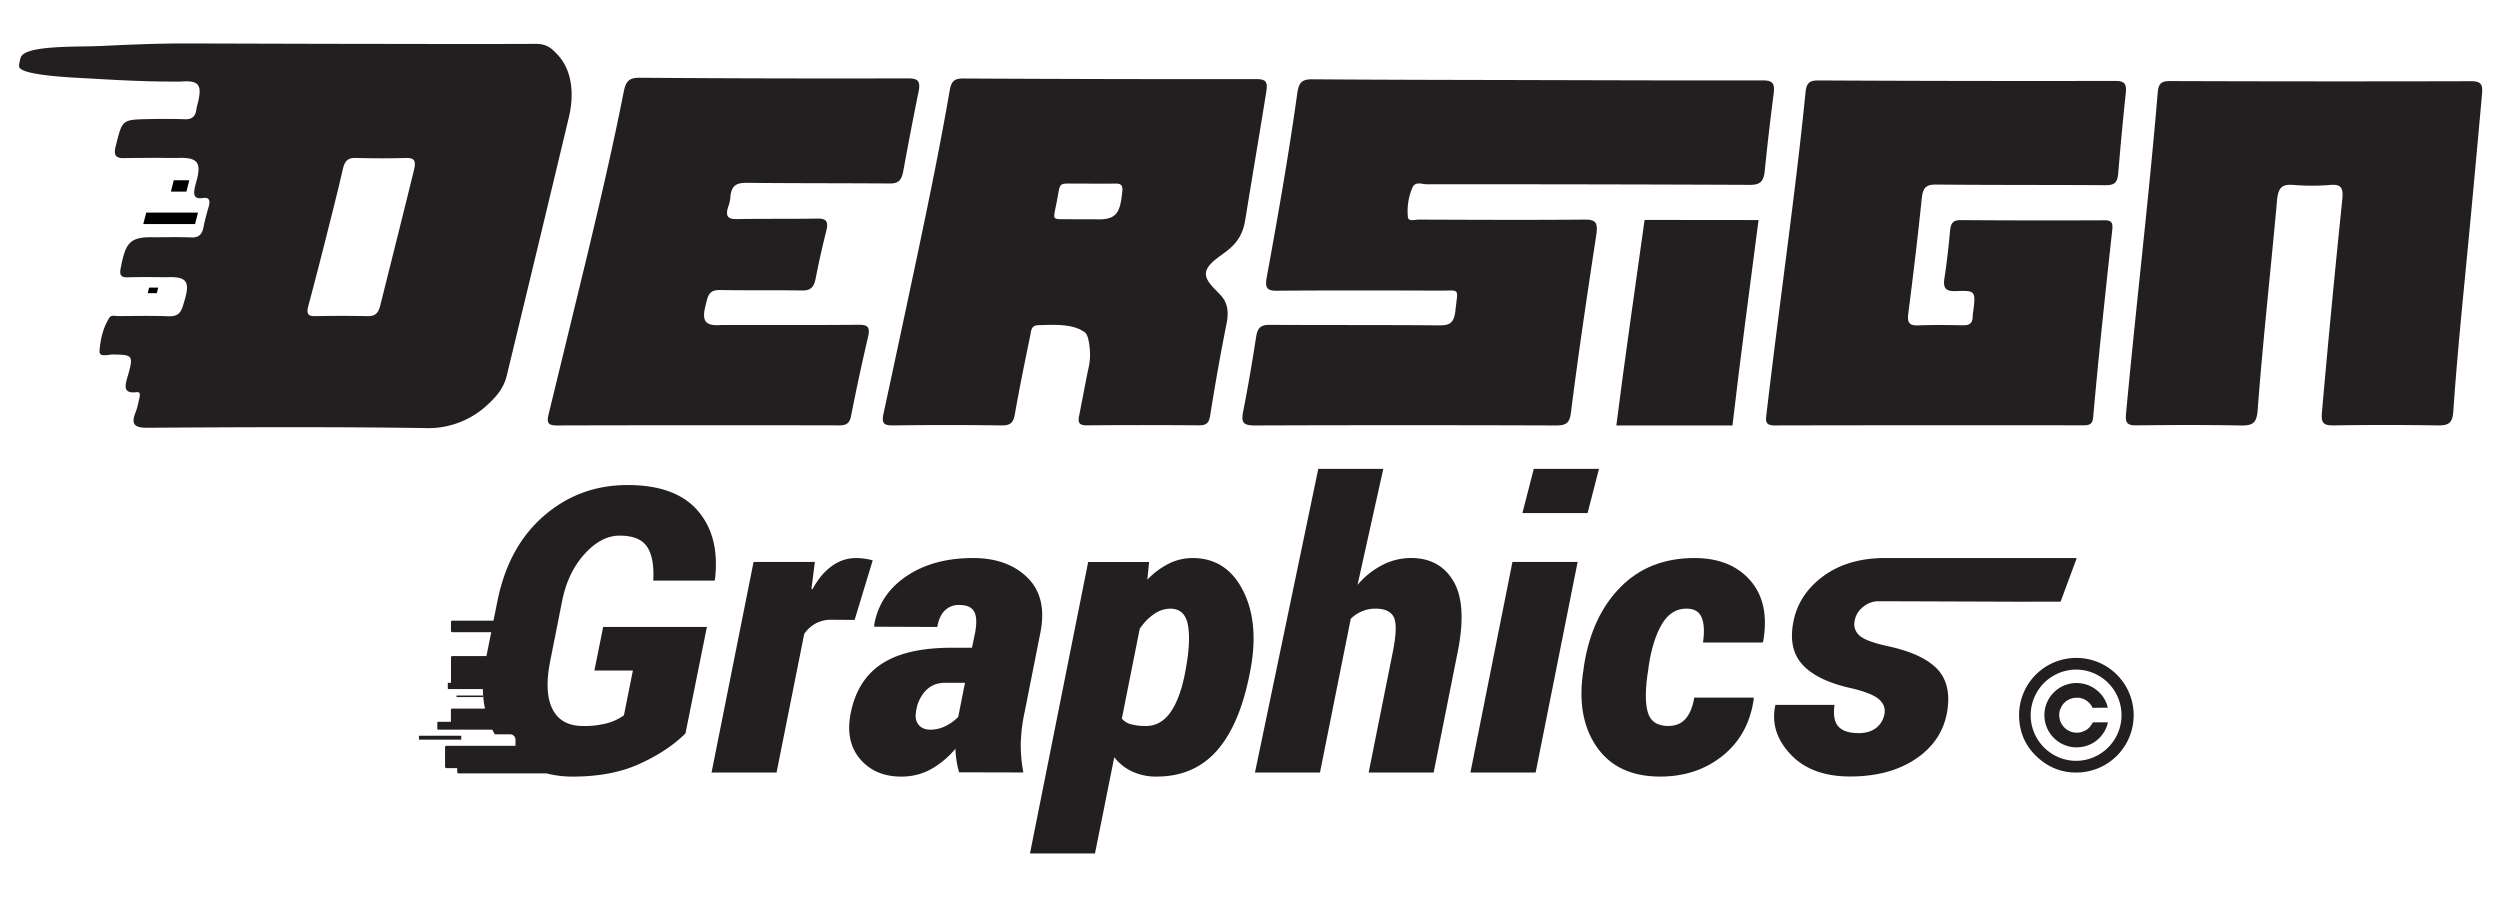
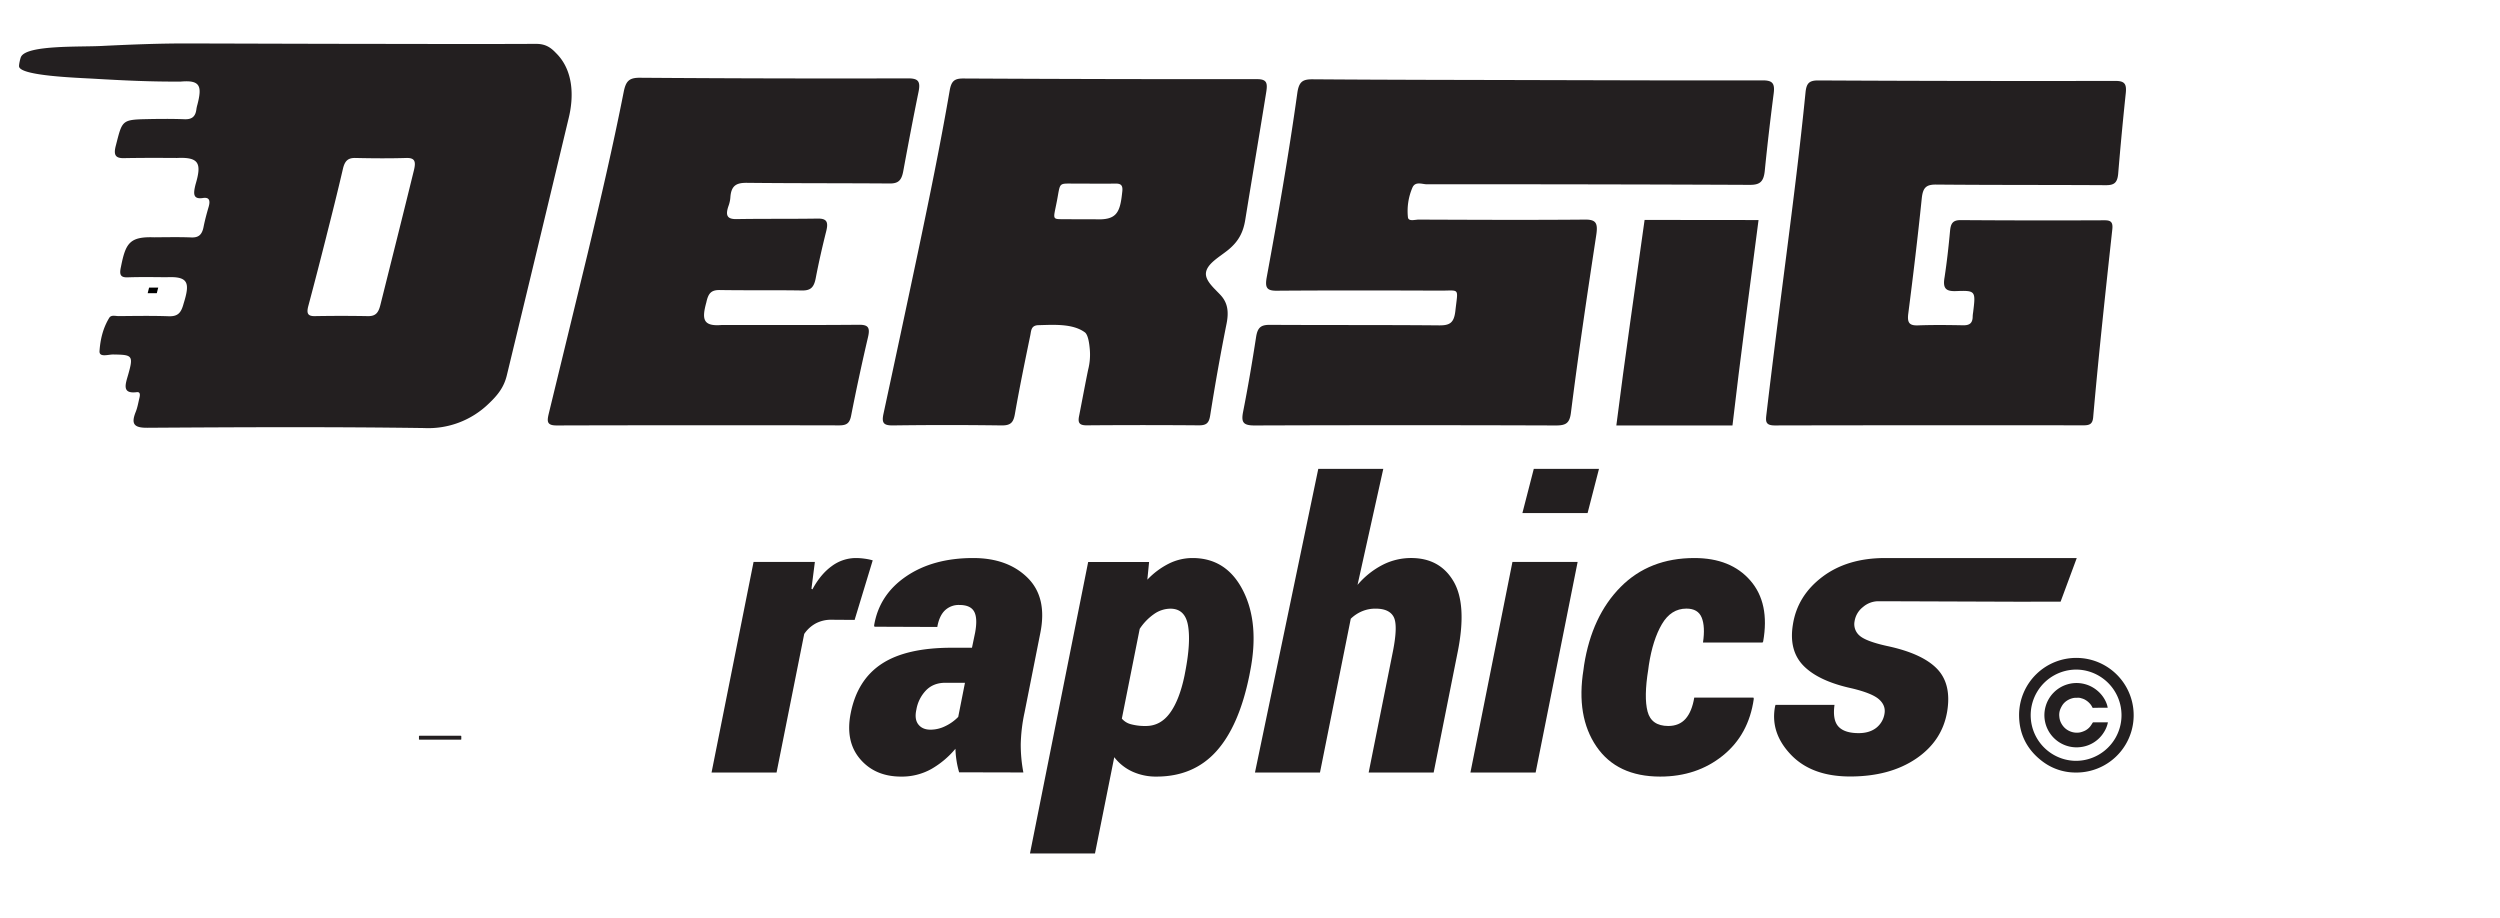
<svg xmlns="http://www.w3.org/2000/svg" viewBox="0 0 1904 699">
  <defs>
    <style>.cls-1{fill:#231f20;}</style>
  </defs>
  <title>drs</title>
  <g id="Layer_10" data-name="Layer 10">
    <g id="graphic">
      <path class="cls-1" d="M650.88,472.12,633.24,472a24.75,24.75,0,0,0-12,2.82,25,25,0,0,0-8.75,8L591.43,588.34H541.92l32-160.39h46.69L618,448.4l.74.45q6.22-11.57,14.75-17.71A30.89,30.89,0,0,1,651.91,425a48.83,48.83,0,0,1,6.75.51,40.14,40.14,0,0,1,6,1.26Z" />
      <path class="cls-1" d="M730.48,588.19a67.2,67.2,0,0,1-1.93-8.53,70.67,70.67,0,0,1-.89-9.41,67.84,67.84,0,0,1-18.46,15.49,46,46,0,0,1-22.9,5.71q-19.86,0-31.27-13.42t-7.12-34.91q5-25.33,23.64-37.57t53.29-12.23h15.42l2.37-11.41q2.07-11.13-.74-16.16t-11.27-5a15.15,15.15,0,0,0-11,4.15q-4.29,4.15-5.78,12.6L666,477.31l-.29-.89Q669.56,453,690.08,439t51.07-14q26.24,0,41.43,15t9.71,42.17l-12,60.48a127.18,127.18,0,0,0-2.89,24.16,113,113,0,0,0,2,21.5Zm-21.79-32.47A25.52,25.52,0,0,0,720,553a34.1,34.1,0,0,0,9.78-7L734.92,520H720q-9.19,0-14.82,5.86a27.87,27.87,0,0,0-7.27,14.6q-1.62,7.26,1.49,11.26T708.69,555.72Z" />
      <path class="cls-1" d="M951.49,514.52q-7.86,38.54-25.2,57.73t-45.51,19.2a43.37,43.37,0,0,1-18.31-3.78,36.62,36.62,0,0,1-13.85-11L833.94,650H784.43l44.32-222h46.4l-1.34,13.49a59,59,0,0,1,16.24-12.16A40.42,40.42,0,0,1,908.2,425q25.95,0,38.54,24.9t5.34,61.51Zm-48.77-3.12q4.29-22.23,2.07-35t-13.34-12.83a21.94,21.94,0,0,0-12.52,4.08A41.46,41.46,0,0,0,868,478.94L854.4,547.28a13.36,13.36,0,0,0,6.89,4.29,41.33,41.33,0,0,0,11.49,1.34q11,0,18.23-9.86t11.12-28.53Z" />
      <path class="cls-1" d="M1033.9,445.44a62.76,62.76,0,0,1,19-15.19,47.5,47.5,0,0,1,21.79-5.26q21.8,0,32.24,17.63t3.33,53.52l-18.38,92.2h-49.5l18.52-92.5q3.86-19.71.52-26t-13.71-6.3a26.27,26.27,0,0,0-10.37,2,27.92,27.92,0,0,0-8.6,5.7L1005.3,588.34H955.79L1004,357.09h49.51Z" />
      <path class="cls-1" d="M1169.54,588.34h-49.66l32-160.39h49.65Zm39.57-197.6h-49.65l8.67-33.65h49.66Z" />
      <path class="cls-1" d="M1270.48,552.91q8.44,0,13.27-5.49t6.6-16.15h45.06l.29.89q-3.85,27.42-23.64,43.35t-47.66,15.94q-32.89,0-48.54-22.9T1206,509.92l.45-3.41q5.92-37.35,27.79-59.44T1290.49,425q27.72,0,42.62,17.19t9.71,46.4l-.45.74H1297q1.79-12.17-1-19t-11.63-6.82q-11.72,0-18.68,11.86t-9.93,31.13l-.45,3.41q-3.4,21.06-.52,32T1270.48,552.91Z" />
      <path class="cls-1" d="M1581.66,425H1435.73q-28.9,0-47.87,14.37t-22.39,36.32q-3.26,20,8.3,31.57t36.62,17q15.4,3.71,20.6,8.3t4.3,10.67a17,17,0,0,1-6.37,11.12c-3.47,2.67-7.91,4-13.35,4q-10.82,0-15.41-5t-3-16.53h-44.91l-.3.89q-4,20.16,11.86,36.91t45.21,16.75q30.24,0,50.25-13.56t23.72-36.1q3.4-21-7.93-32.54T1437.22,492q-16.17-3.57-21-7.93a11.46,11.46,0,0,1-3.78-10.9,17.05,17.05,0,0,1,6.45-10.89,18,18,0,0,1,11.49-4.38c6,0,111.81.4,115.59.4a6.11,6.11,0,0,0,1-.09l22.39,0Z" />
-       <path class="cls-1" d="M531.55,389.11Q514.65,369.4,478,369.4t-63.67,23.42q-27.19,23.42-35.5,65.07l-3,14.82H344.45a1,1,0,0,0-1,1v6.75a1,1,0,0,0,1,1h29.68l-3.66,18.21h-26a1,1,0,0,0-1,1V520h-1.87a.56.56,0,0,0-.56.56v3.68a.56.56,0,0,0,.56.56h26.15a76.81,76.81,0,0,0,1.61,14.88H344.18a.78.78,0,0,0-.77.77v9.29h-9.64a.7.7,0,0,0-.7.7V555a.7.7,0,0,0,.7.7h41.16c.61,1.21,1.25,2.4,1.94,3.57h11.71a4,4,0,0,1,4,4V568H340.06a1.11,1.11,0,0,0-1.11,1.1v14.82a1.11,1.11,0,0,0,1.11,1.11h8.15v2.87a1.11,1.11,0,0,0,1.11,1.11h66.74a81.12,81.12,0,0,0,20.32,2.45q29.65,0,51.07-9.86t34.61-23.05l16.31-81.08h-79l-6.67,33.2H482l-6.82,34.1a38.35,38.35,0,0,1-12.45,5.92,66.84,66.84,0,0,1-18.68,2.23q-16.89,0-23.34-13t-1.56-37l9-45.35q4.31-21.5,17-35.58T472,407.94q15.27,0,20.9,8.6t4.6,25.64h46.69l.3-.74Q548.44,408.83,531.55,389.11Z" />
-       <rect class="cls-1" x="347.67" y="529.73" width="20.21" height="1.15" rx="0.13" />
      <rect class="cls-1" x="319.08" y="560.36" width="32.24" height="2.99" rx="0.35" />
      <path class="cls-1" d="M1582.19,501.07a43.54,43.54,0,0,0-44.45,42.73c-.2,15.14,6,27.33,18.14,36.34a41.72,41.72,0,0,0,24.63,8.22,43.65,43.65,0,0,0,1.68-87.29Zm-1.35,78.38h-.35a34.75,34.75,0,0,1,1.67-69.48h0a34.75,34.75,0,0,1-1.35,69.48Z" />
      <path class="cls-1" d="M1605.29,550.11h-11.07a.55.55,0,0,0-.37.22c-.56.84-1.06,1.73-1.67,2.54a10.42,10.42,0,0,1-1.7,1.87,11.71,11.71,0,0,1-3.79,2.27,15.67,15.67,0,0,1-2.79.84,13.49,13.49,0,0,1-7.79-1.06,13,13,0,0,1-4-2.81,14.36,14.36,0,0,1-2.72-4.07,12.51,12.51,0,0,1-1-4.09,11.5,11.5,0,0,1,.86-6,20.25,20.25,0,0,1,1.69-3.11,12.56,12.56,0,0,1,4.12-3.62,13.84,13.84,0,0,1,4.29-1.53,9.74,9.74,0,0,1,1.43-.12c1,0,1.92-.06,2.88,0a7.63,7.63,0,0,1,1.66.42,11.38,11.38,0,0,1,2.1.75,14.4,14.4,0,0,1,4.23,3.26,10.67,10.67,0,0,1,1.86,2.83.65.65,0,0,0,.7.4q3.52-.07,7-.11c1.33,0,2.66,0,4,0-.44-3.19-2.71-8.64-7.79-12.92a24.49,24.49,0,1,0-12.19,42.82,24,24,0,0,0,17-11.05,21.85,21.85,0,0,0,3.14-7.62A.51.51,0,0,0,1605.29,550.11Z" />
      <path class="cls-1" d="M277.6,33.41c43.56.06,87.11.21,130.67,0,6.71,0,10.8,2.36,15,6.81,13.55,13.15,14,33.43,9.63,50.58q-23.3,97.54-46.89,195c-2.18,9.07-6.8,15-13.89,21.7A66,66,0,0,1,322.9,326c-70.25-1-140.51-.66-210.77-.21-10.07.06-12.47-2.86-8.75-12.12,1.37-3.4,1.92-7,2.78-10.5.54-2.19.86-4.86-2-4.5-11.6,1.47-8.59-6.13-6.54-13.35,4.21-14.75,3.09-15.12-11.38-15.34-3.78-.06-10.79,2.49-10.45-2.62.56-8.08,2.34-17,7.4-25.28,1.52-2.49,4.85-1.31,7.23-1.34,12.65-.11,25.43-.33,38,.11,6.94.25,9.51-2.41,11.44-9.72,4.91-15.68,3.8-20.82-13-20-9.84-.08-19.71-.25-29.55.09-5.59.21-6.53-2.05-5.19-8,3.55-17.93,6.52-23.14,25.27-22.49,9.45-.07,18.95-.26,28.39.1,5.49.21,8.12-2.07,9.27-8.08,1-5,2.35-10.07,3.83-15.1,1.42-4.81.6-7.6-4.22-6.86-8,1.25-7.38-3.63-5.73-10.33,4.84-16.2,2.64-20.93-14.12-20.15-13.35-.08-26.66-.13-40,.12-7,.25-8.53-2.37-6.51-9.86,4.77-18.54,4.34-19.43,22.88-19.83,9.71-.21,19.64-.3,29.41.07,5.39.19,8.32-1.83,9-7.73a25,25,0,0,1,.75-3.36c3.58-13.87,2.43-18.91-12.48-17.6-22,.2-44.11-.86-66.07-2.15-13.29-.78-56.13-2.16-57.27-9.29-.21-1.34.9-6.31,1.56-7.54,4.74-8.9,44.17-7.29,60.78-8.11,22-1.08,44.1-2,66-1.93C187.49,33.18,232.67,33.38,277.6,33.41Zm-29,146.46c-4.48,17.66-9,35.3-13.71,52.89-1.57,5.72-.7,8.15,5,8,13.32-.23,26.56-.24,39.88,0,6,.19,8.32-2.09,9.91-8.44,8.55-34.19,17.16-68.36,25.55-102.59,1.64-6.71.81-9.61-5.85-9.41-12.78.39-25.64.28-38.52,0-5.93-.18-8.35,2.24-9.78,8.65C257.13,146,252.88,162.94,248.58,179.87Z" />
      <path class="cls-1" d="M1170.93,61c57.15.14,114.3.35,171.45.21,7.2,0,9.51,1.93,8.47,9.89-2.52,19.58-4.84,39.2-6.78,58.8-.85,8.7-3.86,10.93-11.52,10.89q-122.85-.54-245.72-.43c-3.7,0-9-2.56-11.17,2.63a45.28,45.28,0,0,0-3.38,22.49c.43,3.45,5.34,1.75,8.31,1.76,42.16.16,84.31.37,126.47,0,8.42-.09,10,2.59,8.68,11.58-6.86,45.08-13.6,90.17-19.31,135.42-1,8-3.7,9.81-11.49,9.79q-114.75-.39-229.5,0c-8.71,0-10.27-2.44-8.67-10.52,3.71-18.76,6.91-37.7,9.84-56.66,1.17-7.76,3.94-9.51,10.83-9.45,42.87.26,85.73,0,128.6.4,8.14.08,11.35-1.87,12.38-11.1,2-18,3.67-15.31-11.62-15.36-41.48-.15-83-.24-124.44.07-7.49.06-9.1-2.25-7.6-10.36C973.31,164.53,981.45,118,988,71.11c1.25-9.23,4.32-10.78,12-10.72C1057,60.82,1114,60.85,1170.93,61Z" />
      <path class="cls-1" d="M698.75,193.88c8.74-41.47,17.3-83,24.5-124.75,1.28-7.59,3.77-9.39,10.55-9.35q111.75.6,223.51.5c7.27,0,8.21,2.66,7.08,9.72-5.21,32.48-10.74,64.92-16,97.4-1.53,9.51-5.07,16.27-12.56,22.56-6.44,5.39-16.61,10.68-17.37,17.86-.65,6.1,6.53,11.93,11.14,16.93,5.55,6,6.36,13,4.47,22.17-4.63,23.12-8.72,46.33-12.41,69.58-.91,5.69-2.83,7.5-8.77,7.44q-42.55-.36-85.1,0c-6.25.06-7-2.3-5.84-7.67,2.26-11.55,4.4-23.11,6.76-34.64A46.1,46.1,0,0,0,830,266.19c-.32-3.77-1.08-10.69-3.58-12.93-9.36-7.08-24.5-5.86-35.52-5.61-5.68.13-5.51,4.17-6.22,7.69C780.58,275.19,776.52,295,773,315c-1.15,6.79-3.15,9.15-10.58,9q-41.11-.56-82.22,0c-7.08.09-8.89-1.66-7.35-8.8Q685.92,254.56,698.75,193.88ZM826.57,167H834c16.08.78,19-4.5,20.64-20.33.82-5.68-.89-6.95-5.44-6.85-9.92.18-19.84,0-29.76,0-13.67.1-11.66-1.58-14.47,13.14-3.06,16-4.5,13.71,9.44,14C818.47,167,822.53,167,826.57,167Z" />
      <path class="cls-1" d="M1360.44,194.58c5.28-41.24,10.5-82.48,14.61-123.85.7-7.36,2.78-9.5,9.78-9.47q113.07.59,226.14.36c7.2,0,8.78,2.27,8,9.53q-3.2,30.34-5.72,60.73c-.59,7.32-3,9.2-9.51,9.16-43-.26-86-.08-129-.47-7.81-.08-10.31,2.24-11.16,10.86-3,29.18-6.49,58.28-10.23,87.38-.93,7.16.9,9.24,7.5,9,11.31-.42,22.75-.29,34.18-.07,4.79.11,7.38-1.43,7.37-6.84a26.63,26.63,0,0,1,.33-3c2-16.25,2-16.78-12.85-16.21-7.74.3-10.45-1.78-8.88-10.61,1.77-11.69,3.06-23.25,4.14-35,.52-6,2.18-8.49,8.22-8.44q54.75.39,109.49.13c4.78,0,6.49,1.41,5.88,6.95-5.18,47.64-10.38,95.27-14.56,143-.44,5.15-2.6,6.21-7.32,6.21q-117.63-.15-235.25.09c-7.45,0-6.84-3.63-6.26-8.69C1350.1,275,1355.28,234.8,1360.44,194.58Z" />
-       <path class="cls-1" d="M1878.82,195.78c-3.78,39.15-7.69,78.29-10.38,117.54-.58,9-3.61,10.83-12,10.67q-39.69-.63-79.35,0c-7.75.14-9.36-2.25-8.74-9.53,4.74-54.29,10-108.52,15.55-162.74.86-8.46-.81-11.53-8.93-10.89a169,169,0,0,1-28.46,0c-8.35-.64-11.43,1.88-12.31,11.68-4.77,53.25-10.75,106.5-14.78,159.86-.71,9.85-3.73,11.9-13.13,11.67-26.45-.5-52.89-.4-79.34-.08-6.79.09-8.39-2-7.8-8.5,7.55-81.72,17.31-163.22,24.18-245,.58-7.16,3.08-8.74,9.4-8.72q114.67.41,229.36.11c7.29,0,8.88,2.29,8.24,9.55Q1884.78,133.6,1878.82,195.78Z" />
      <path class="cls-1" d="M447.45,193.56c9.76-40.88,19.32-81.79,27.45-123,1.63-8.43,3.83-11.4,12.41-11.34q102.07.75,204.15.47c7.55,0,9.85,1.89,8.07,10.42-4.1,20-7.89,40.1-11.6,60.2-1.33,7.25-3.9,9.5-10.44,9.44-36.11-.28-72.23-.11-108.35-.5-7.84-.1-12.31,1.6-12.9,11.26a24.07,24.07,0,0,1-1.38,6.25c-2.65,7.57-.9,10.3,6.41,10.1,20.36-.34,40.71-.07,61.06-.38,7.12-.18,8.88,2.18,6.82,10-2.94,11.76-5.63,23.53-7.89,35.37-1.36,7.09-3.91,9.5-10.55,9.38-20.66-.34-41.49,0-62.23-.33-6.76-.16-9,2.34-10.52,9.34-3.54,12.88-2.72,18.57,12,17.26,34.73,0,69.46.16,104.18-.15,7.17-.08,8.68,2.17,6.88,9.67q-6.93,29.65-12.8,59.53c-1.12,5.76-3.36,7.44-9.18,7.42q-107.57-.23-215.12.06c-7.47,0-7.39-3.07-6-8.93Q432.72,254.32,447.45,193.56Z" />
      <path class="cls-1" d="M1319.45,324.05H1231c6.62-52.25,14.26-104.37,21.52-156.55l86.78.09C1332.59,219.73,1325.5,271.83,1319.45,324.05Z" />
-       <path d="M148.4,170.63H109.29a.13.13,0,0,1-.12-.18l2.15-8.33a.23.23,0,0,1,.2-.19l39.11,0c.09,0,.14.08.12.18-.85,3.33-1.28,5-2.14,8.33A.23.23,0,0,1,148.4,170.63Z" />
-       <path d="M141.8,145.94H130.33c-.09,0-.14-.08-.11-.18.83-3.33,1.25-5,2.08-8.31a.22.22,0,0,1,.2-.17H144c.09,0,.14.08.12.18-.83,3.32-1.24,5-2.08,8.31A.23.23,0,0,1,141.8,145.94Z" />
      <path d="M119.26,223.32h-6.64c-.09,0-.14-.08-.11-.18l1-3.94a.23.23,0,0,1,.21-.18h6.64c.09,0,.14.08.11.18-.42,1.58-.63,2.36-1,3.94A.24.24,0,0,1,119.26,223.32Z" />
    </g>
  </g>
</svg>